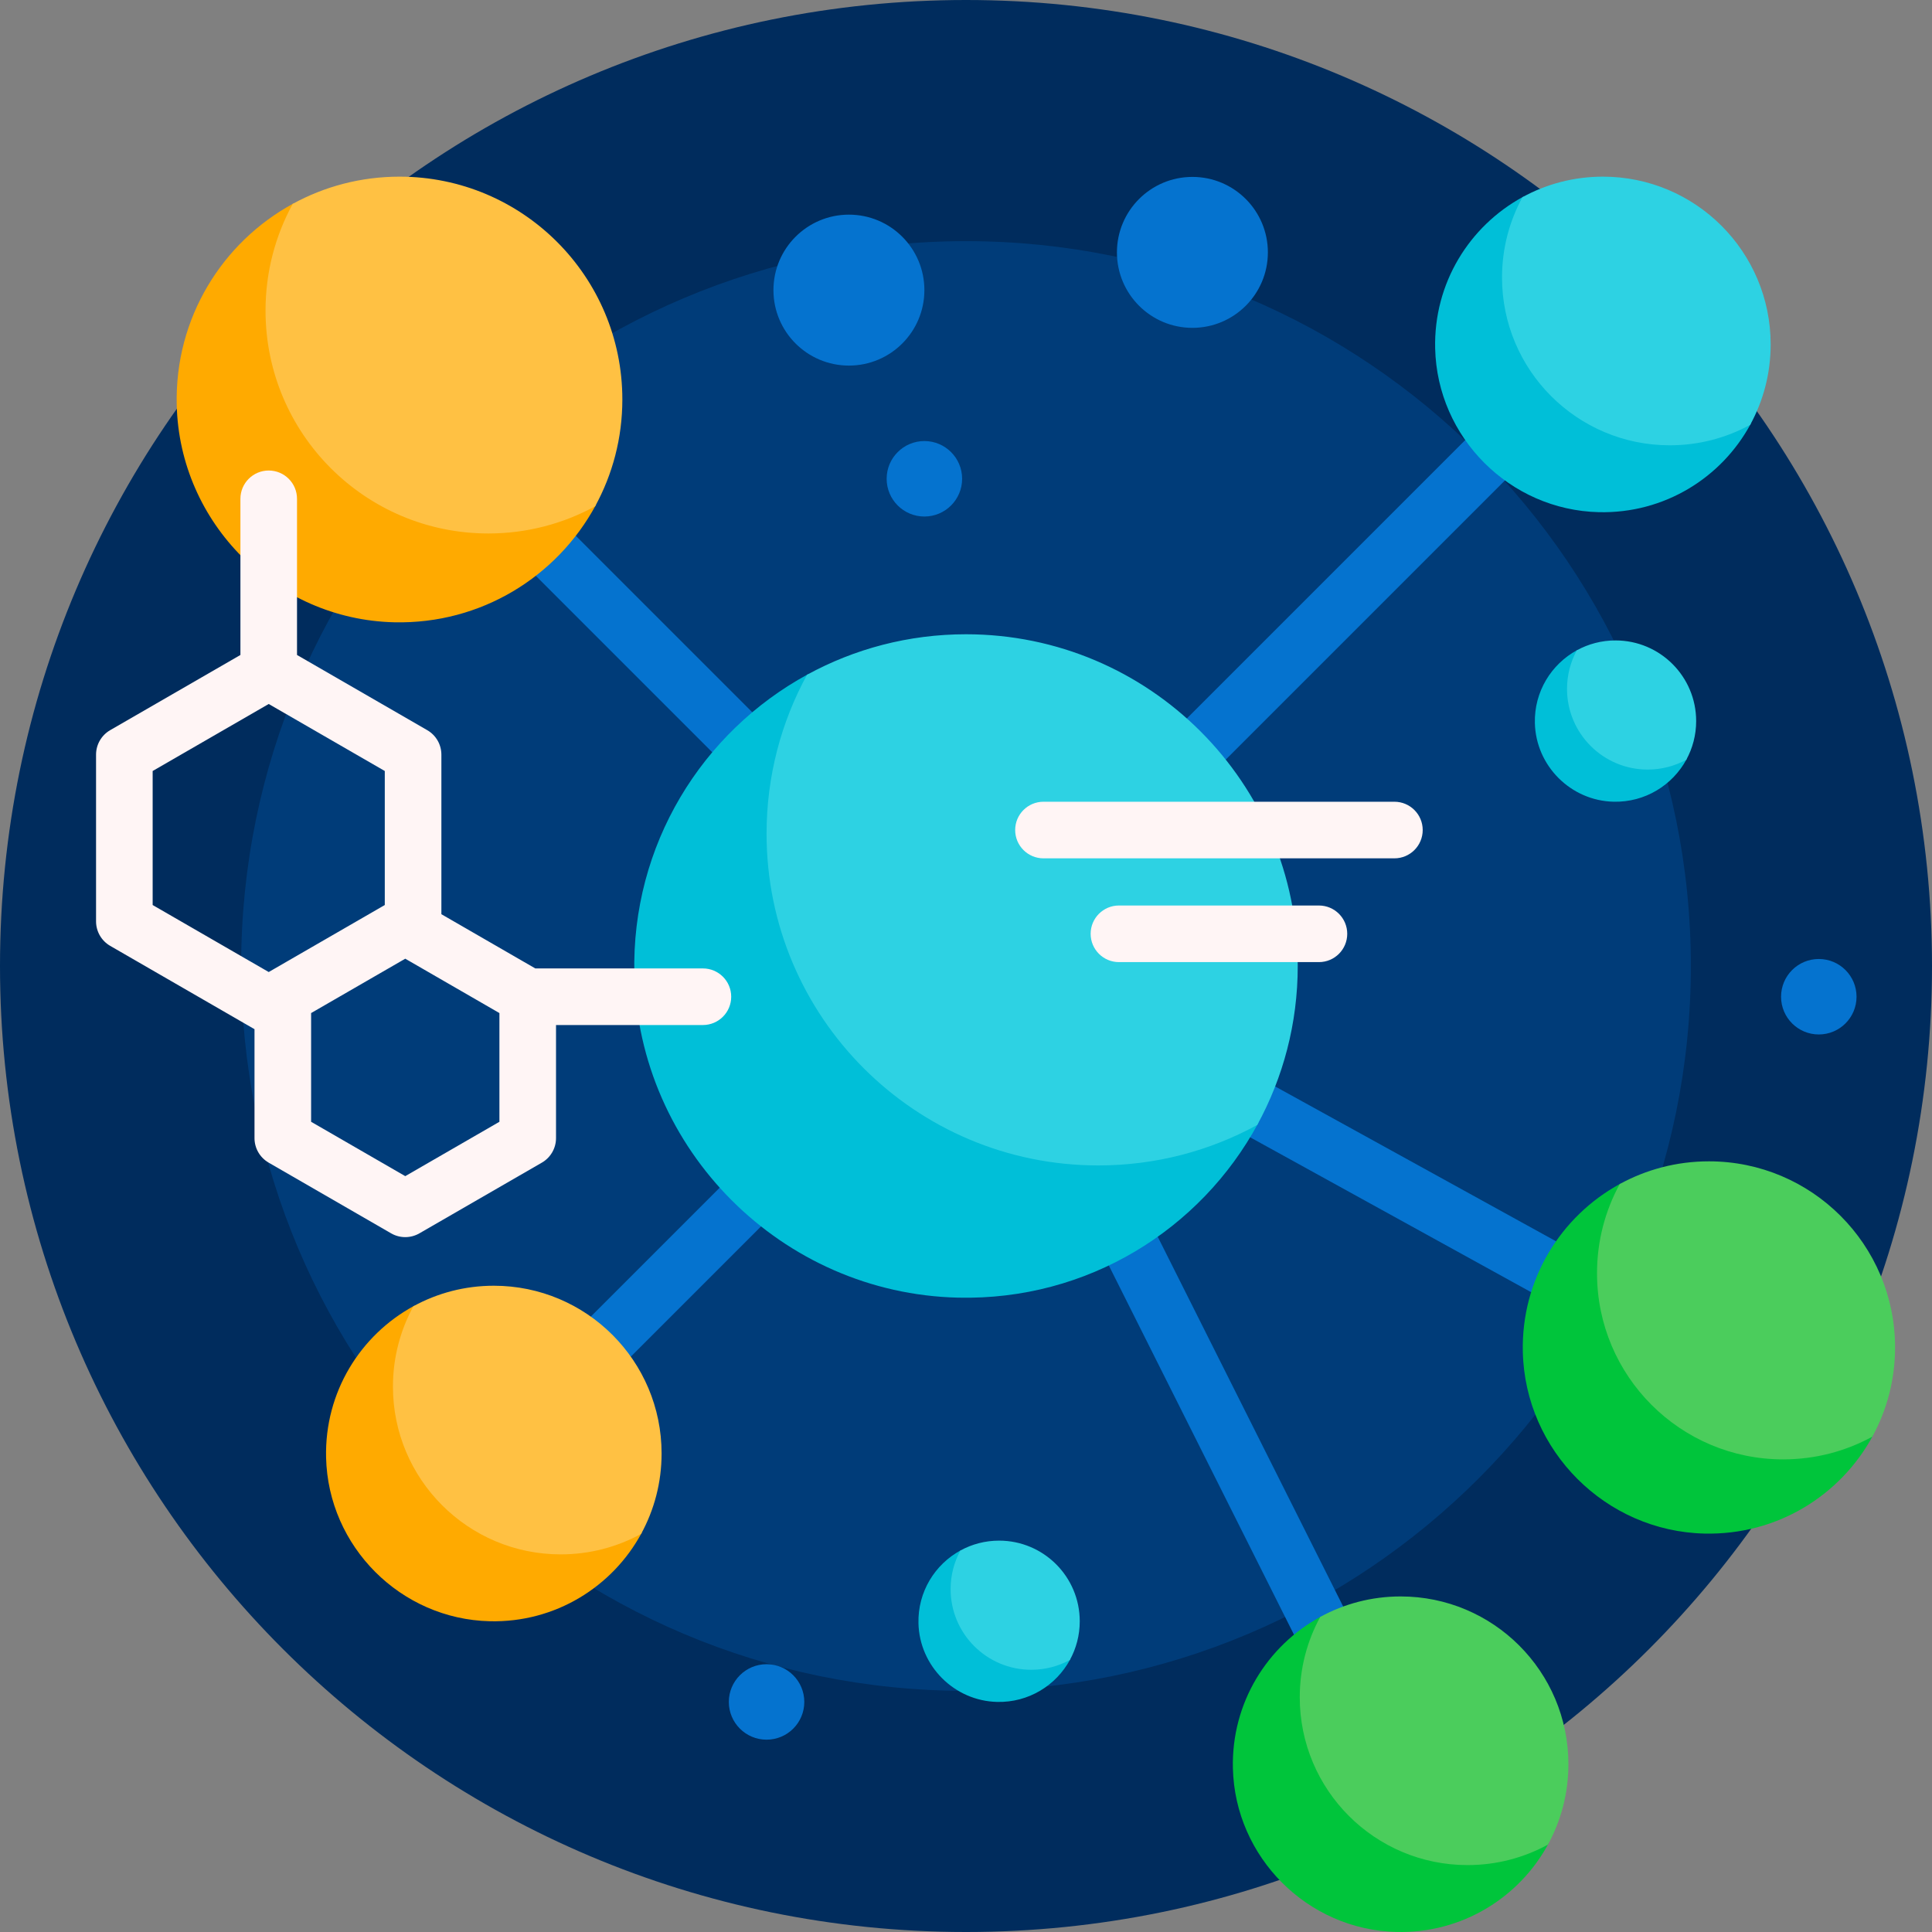
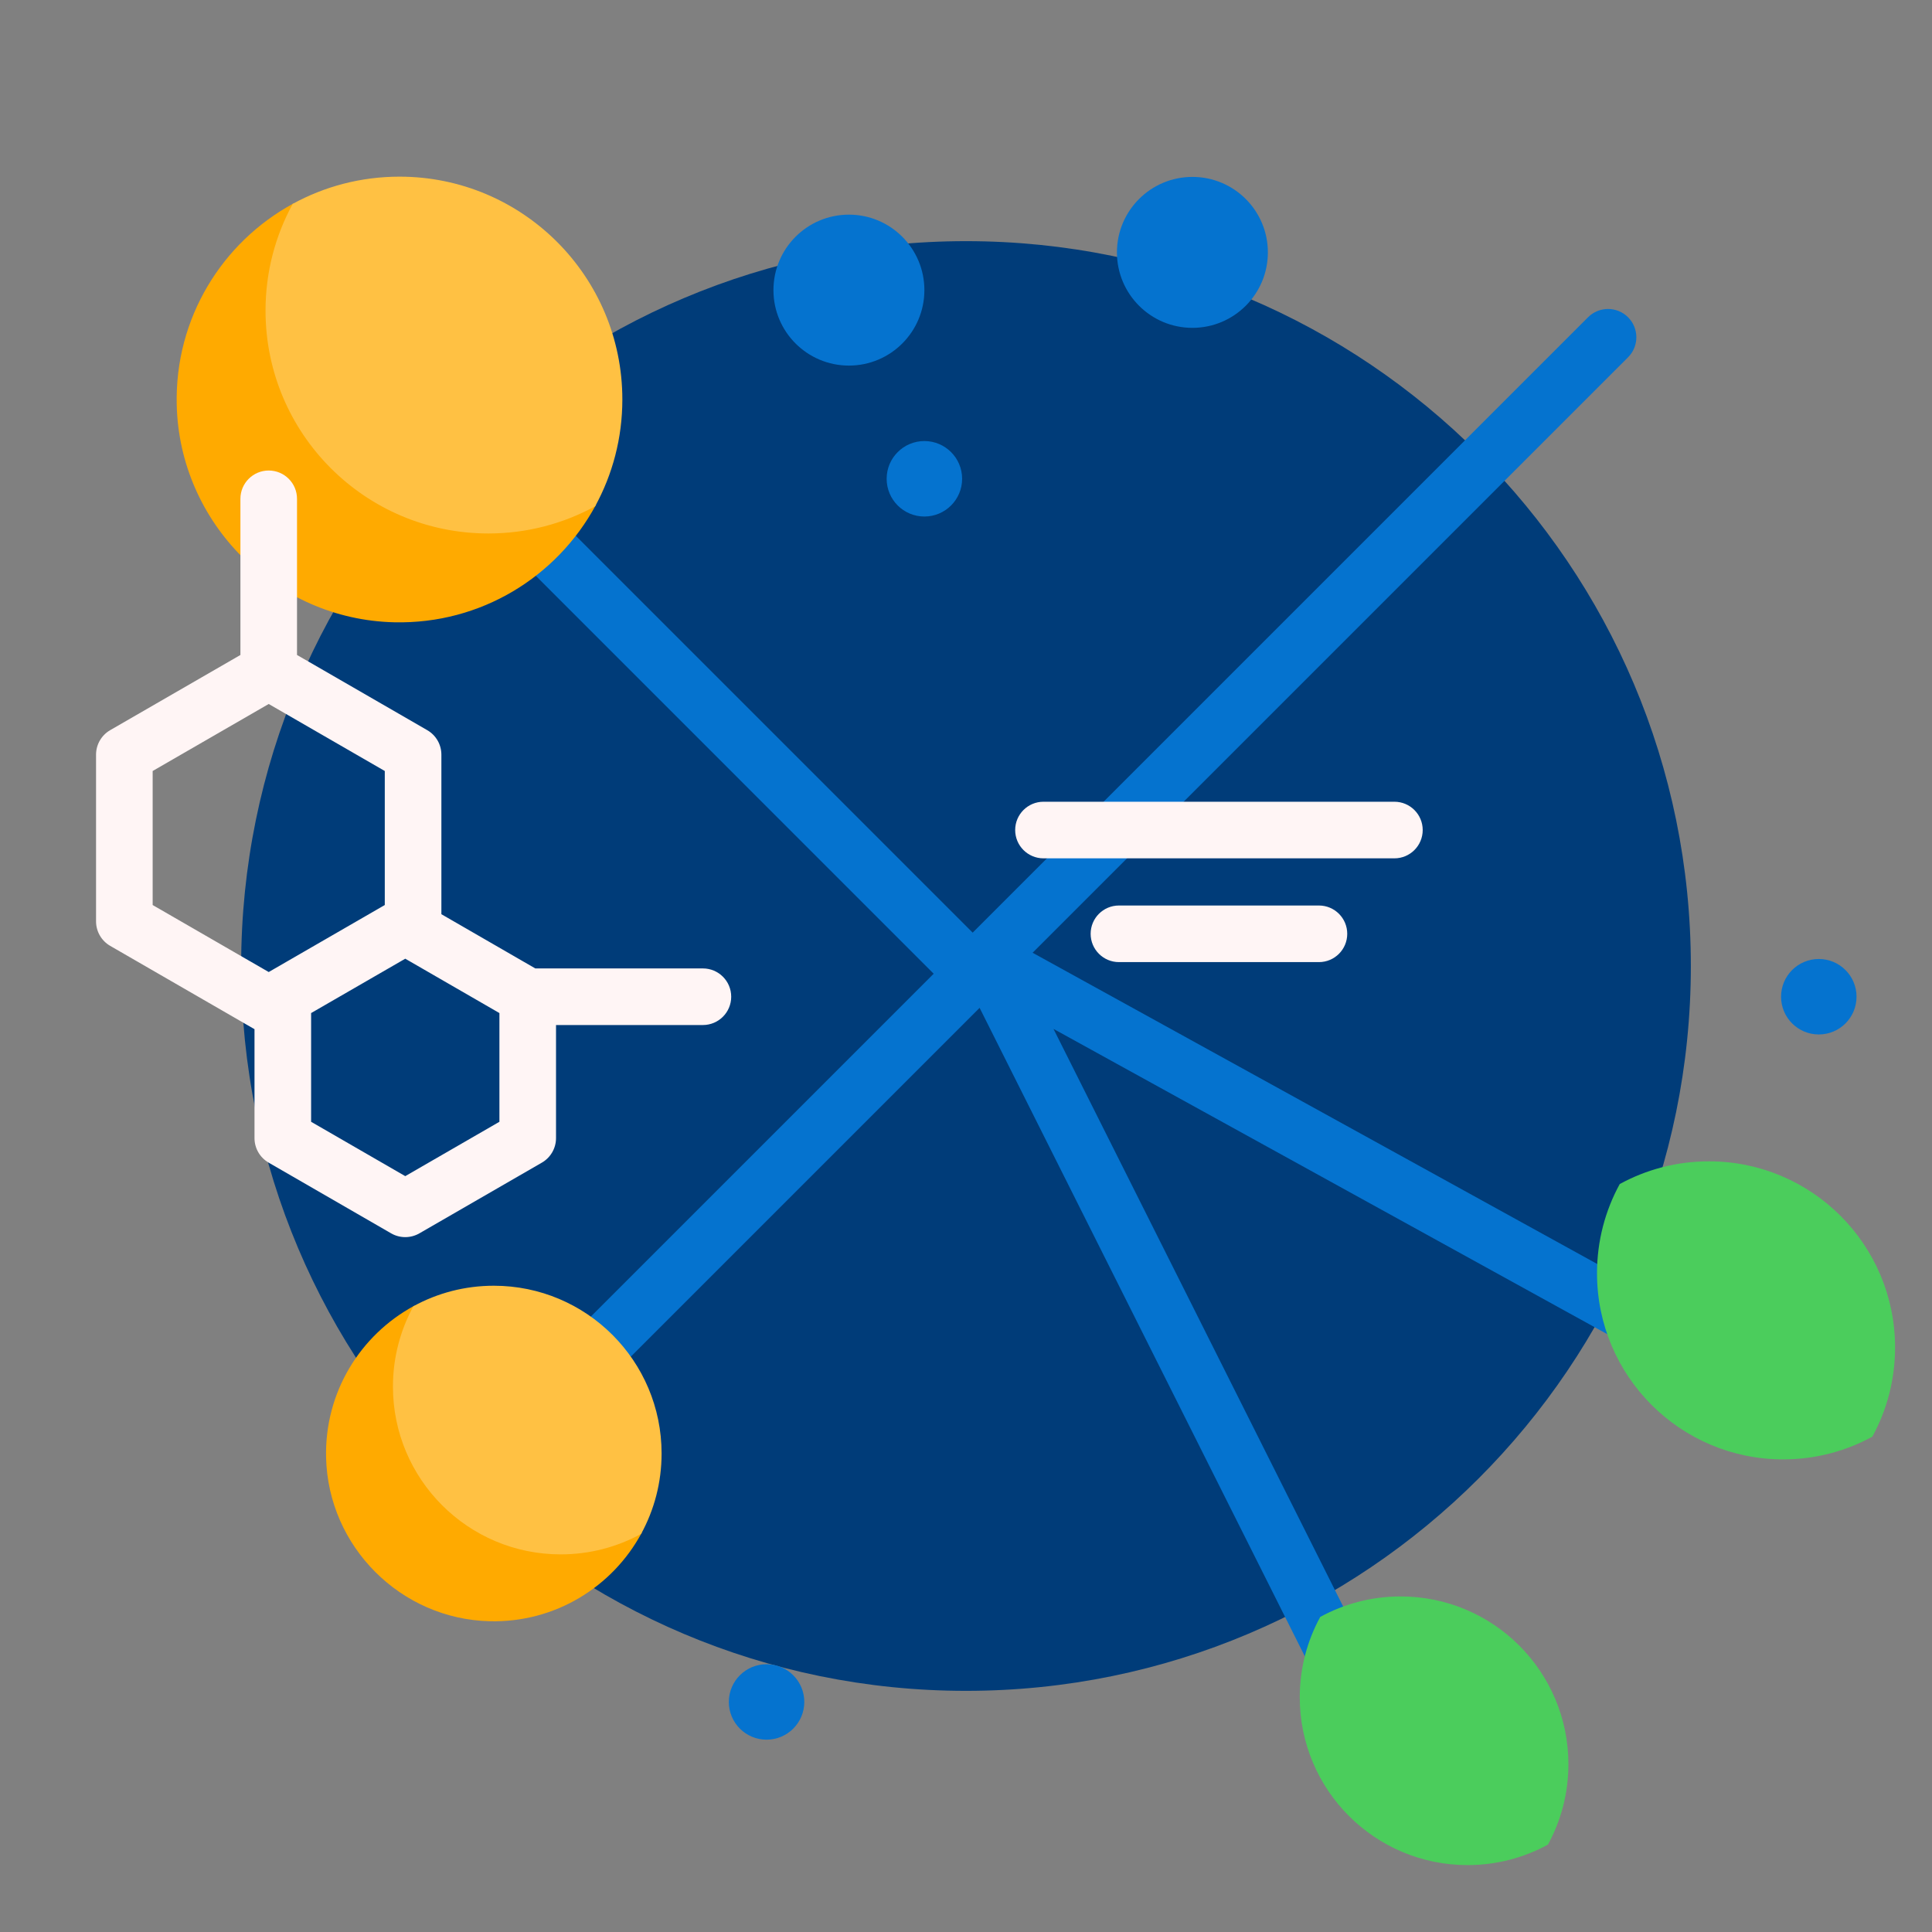
<svg xmlns="http://www.w3.org/2000/svg" enable-background="new 0 0 512 512" height="512" viewBox="0 0 512 512" width="512">
  <rect x="0" y="0" width="512" height="512" fill="#808080" stroke="none" />
-   <path d="m512 256c0 141.385-114.615 256-256 256s-256-114.615-256-256 114.615-256 256-256 256 114.615 256 256z" fill="#002c5d" />
  <path d="m448.092 256c0 106.089-86.002 192.092-192.092 192.092-106.089 0-192.092-86.002-192.092-192.092s86.003-192.092 192.092-192.092 192.092 86.003 192.092 192.092z" fill="#003c79" />
  <path d="m461.696 364.709c-1.367 2.48-3.931 3.881-6.575 3.881-1.225 0-2.466-.3-3.613-.933l-172.324-94.99 87.343 174.156c1.857 3.702.36 8.21-3.342 10.066-1.079.541-2.227.798-3.356.798-2.748 0-5.395-1.516-6.71-4.14l-93.512-186.456-126.07 126.07c-1.465 1.464-3.385 2.196-5.304 2.196s-3.839-.732-5.304-2.196c-2.929-2.93-2.929-7.678 0-10.607l124.508-124.508-146.946-146.947c-2.929-2.93-2.929-7.678 0-10.607 2.93-2.928 7.678-2.928 10.607 0l146.669 146.668 163.081-163.081c2.93-2.928 7.678-2.928 10.607 0 2.929 2.93 2.929 7.678 0 10.607l-157.804 157.804 185.097 102.03c3.628 2.001 4.947 6.562 2.948 10.189z" fill="#0573cf" />
  <path d="m157.856 133.922c-10.193 18.851-30.342 31.53-53.399 30.991-31.355-.734-56.891-26.269-57.624-57.624-.538-22.991 12.067-43.09 30.829-53.311.596-.325 1.261.297.98.915-3.481 7.651-5.377 16.176-5.269 25.155.384 31.895 26.43 57.941 58.325 58.325 9.044.109 17.628-1.816 25.322-5.345.564-.26 1.131.348.836.894zm12.148 272.391c-7.674 14.193-22.844 23.739-40.204 23.333-23.607-.552-42.832-19.778-43.385-43.385-.405-17.31 9.085-32.442 23.211-40.137.449-.245.95.224.738.689-2.621 5.761-4.048 12.179-3.967 18.939.289 24.013 19.899 43.623 43.912 43.912 6.809.082 13.272-1.367 19.065-4.024.425-.195.852.262.63.673z" fill="#fa0" />
  <path d="m164.929 105.872c0 10.252-2.613 19.894-7.208 28.296-8.402 4.595-18.044 7.208-28.296 7.208-32.616 0-59.057-26.441-59.057-59.057 0-10.252 2.613-19.894 7.208-28.296 8.402-4.595 18.044-7.208 28.296-7.208 32.617 0 59.057 26.441 59.057 59.057zm10.4 279.323c0 7.719-1.967 14.978-5.427 21.304-6.326 3.46-13.585 5.427-21.304 5.427-24.556 0-44.463-19.907-44.463-44.463 0-7.719 1.967-14.978 5.427-21.304 6.326-3.46 13.585-5.427 21.304-5.427 24.556 0 44.463 19.907 44.463 44.463z" fill="#ffc143" />
-   <path d="m463.92 112.397c-7.674 14.193-22.844 23.739-40.204 23.333-23.607-.552-42.832-19.778-43.385-43.385-.405-17.31 9.085-32.442 23.211-40.137.449-.245.95.224.738.689-2.621 5.761-4.048 12.179-3.967 18.939.289 24.013 19.899 43.623 43.912 43.912 6.809.082 13.272-1.367 19.065-4.024.425-.196.852.262.63.673zm-130.536 185.358c-15.174 28.063-45.168 46.937-79.492 46.134-46.676-1.092-84.689-39.105-85.782-85.782-.801-34.226 17.963-64.146 45.893-79.361.888-.484 1.878.442 1.459 1.363-5.181 11.39-8.004 24.08-7.843 37.446.572 47.48 39.345 86.253 86.825 86.825 13.464.162 26.241-2.703 37.695-7.957.84-.385 1.684.52 1.245 1.332zm-49.8 142.055c-3.689 6.823-10.981 11.412-19.327 11.216-11.348-.266-20.59-9.508-20.856-20.856-.195-8.321 4.367-15.596 11.158-19.295.216-.118.457.108.355.331-1.26 2.769-1.946 5.854-1.907 9.104.139 11.544 9.566 20.97 21.109 21.109 3.273.039 6.38-.657 9.165-1.934.204-.093.41.127.303.325zm163.356-238.563c-3.689 6.823-10.981 11.412-19.327 11.216-11.348-.266-20.59-9.508-20.856-20.856-.195-8.321 4.367-15.596 11.158-19.295.216-.118.457.108.355.331-1.26 2.769-1.946 5.854-1.907 9.104.139 11.544 9.566 20.97 21.109 21.109 3.273.039 6.38-.657 9.165-1.934.205-.093.41.127.303.325z" fill="#00bfd8" />
-   <path d="m343.914 256c0 15.262-3.889 29.615-10.73 42.123-12.508 6.841-26.861 10.73-42.123 10.73-48.554 0-87.914-39.361-87.914-87.914 0-15.262 3.889-29.615 10.73-42.123 12.508-6.841 26.861-10.73 42.123-10.73 48.554 0 87.914 39.36 87.914 87.914zm125.331-164.721c0 7.719-1.967 14.978-5.427 21.304-6.326 3.46-13.585 5.427-21.304 5.427-24.556 0-44.463-19.907-44.463-44.463 0-7.719 1.967-14.978 5.427-21.304 6.326-3.46 13.585-5.427 21.304-5.427 24.557-.001 44.463 19.906 44.463 44.463zm-183.101 338.379c0 3.711-.946 7.2-2.609 10.241-3.041 1.663-6.531 2.609-10.241 2.609-11.805 0-21.374-9.57-21.374-21.374 0-3.711.946-7.2 2.609-10.241 3.041-1.663 6.531-2.609 10.241-2.609 11.804 0 21.374 9.569 21.374 21.374zm163.356-238.563c0 3.711-.946 7.2-2.609 10.241-3.041 1.663-6.531 2.609-10.241 2.609-11.805 0-21.374-9.57-21.374-21.374 0-3.711.946-7.2 2.609-10.241 3.041-1.663 6.531-2.609 10.241-2.609 11.805 0 21.374 9.569 21.374 21.374z" fill="#2dd2e3" />
-   <path d="m410.319 488.655c-7.674 14.193-22.844 23.739-40.204 23.333-23.607-.552-42.832-19.778-43.385-43.385-.405-17.31 9.085-32.442 23.211-40.137.449-.245.95.224.738.689-2.621 5.761-4.048 12.179-3.967 18.939.289 24.013 19.899 43.623 43.912 43.912 6.809.082 13.272-1.367 19.065-4.024.425-.196.852.262.63.673zm85.985-108.13c-8.515 15.747-25.345 26.338-44.605 25.887-26.191-.613-47.521-21.943-48.134-48.134-.449-19.205 10.08-35.994 25.752-44.532.498-.271 1.054.248.819.765-2.907 6.391-4.491 13.512-4.401 21.012.321 26.642 22.077 48.399 48.72 48.72 7.555.091 14.725-1.517 21.152-4.465.47-.216.944.292.697.747z" fill="#00c53b" />
  <path d="m415.645 467.537c0 7.719-1.967 14.978-5.427 21.304-6.326 3.46-13.585 5.427-21.304 5.427-24.556 0-44.463-19.907-44.463-44.463 0-7.719 1.967-14.978 5.427-21.304 6.326-3.46 13.585-5.427 21.304-5.427 24.556 0 44.463 19.906 44.463 44.463zm86.568-110.442c0 8.564-2.182 16.618-6.021 23.636-7.019 3.839-15.073 6.021-23.636 6.021-27.245 0-49.331-22.086-49.331-49.331 0-8.564 2.182-16.618 6.021-23.636 7.019-3.839 15.073-6.021 23.636-6.021 27.245 0 49.331 22.087 49.331 49.331z" fill="#4bcd5c" />
  <path d="m204.972 76.883c0-11.046 8.954-20 20-20s20 8.954 20 20-8.954 20-20 20-20-8.954-20-20zm111.028-30c-11.046 0-20 8.954-20 20s8.954 20 20 20 20-8.954 20-20c0-11.045-8.954-20-20-20zm-71.028 70c-5.523 0-10 4.477-10 10s4.477 10 10 10 10-4.477 10-10c0-5.522-4.477-10-10-10zm237.028 137.259c-5.523 0-10 4.477-10 10s4.477 10 10 10 10-4.477 10-10-4.477-10-10-10zm-278.853 186.89c-5.523 0-10 4.477-10 10s4.477 10 10 10 10-4.477 10-10c0-5.522-4.477-10-10-10z" fill="#0573cf" />
  <path d="m186.276 256.643h-44.416l-24.889-14.37v-42.28c0-2.68-1.43-5.155-3.75-6.495l-34.508-19.923v-41.384c0-4.143-3.357-7.5-7.5-7.5s-7.5 3.357-7.5 7.5v41.384l-34.508 19.923c-2.32 1.34-3.75 3.815-3.75 6.495v44.177c0 2.68 1.43 5.155 3.75 6.495l38.241 22.078v28.871c0 2.68 1.43 5.155 3.75 6.495l32.452 18.736c1.16.67 2.455 1.005 3.75 1.005s2.59-.335 3.75-1.005l32.452-18.736c2.32-1.34 3.75-3.815 3.75-6.495v-29.972h38.926c4.143 0 7.5-3.357 7.5-7.5s-3.357-7.499-7.5-7.499zm-145.821-52.32 30.758-17.758 30.758 17.758v35.517l-30.758 17.758-30.758-17.758zm91.896 92.961-24.952 14.406-24.952-14.406v-28.812l24.952-14.406 24.952 14.406zm244.681-77.315c0 4.142-3.358 7.5-7.5 7.5h-93c-4.142 0-7.5-3.358-7.5-7.5s3.358-7.5 7.5-7.5h93c4.142 0 7.5 3.358 7.5 7.5zm-20 27.5c0 4.142-3.358 7.5-7.5 7.5h-53c-4.142 0-7.5-3.358-7.5-7.5s3.358-7.5 7.5-7.5h53c4.142 0 7.5 3.358 7.5 7.5z" fill="#fff5f5" />
</svg>